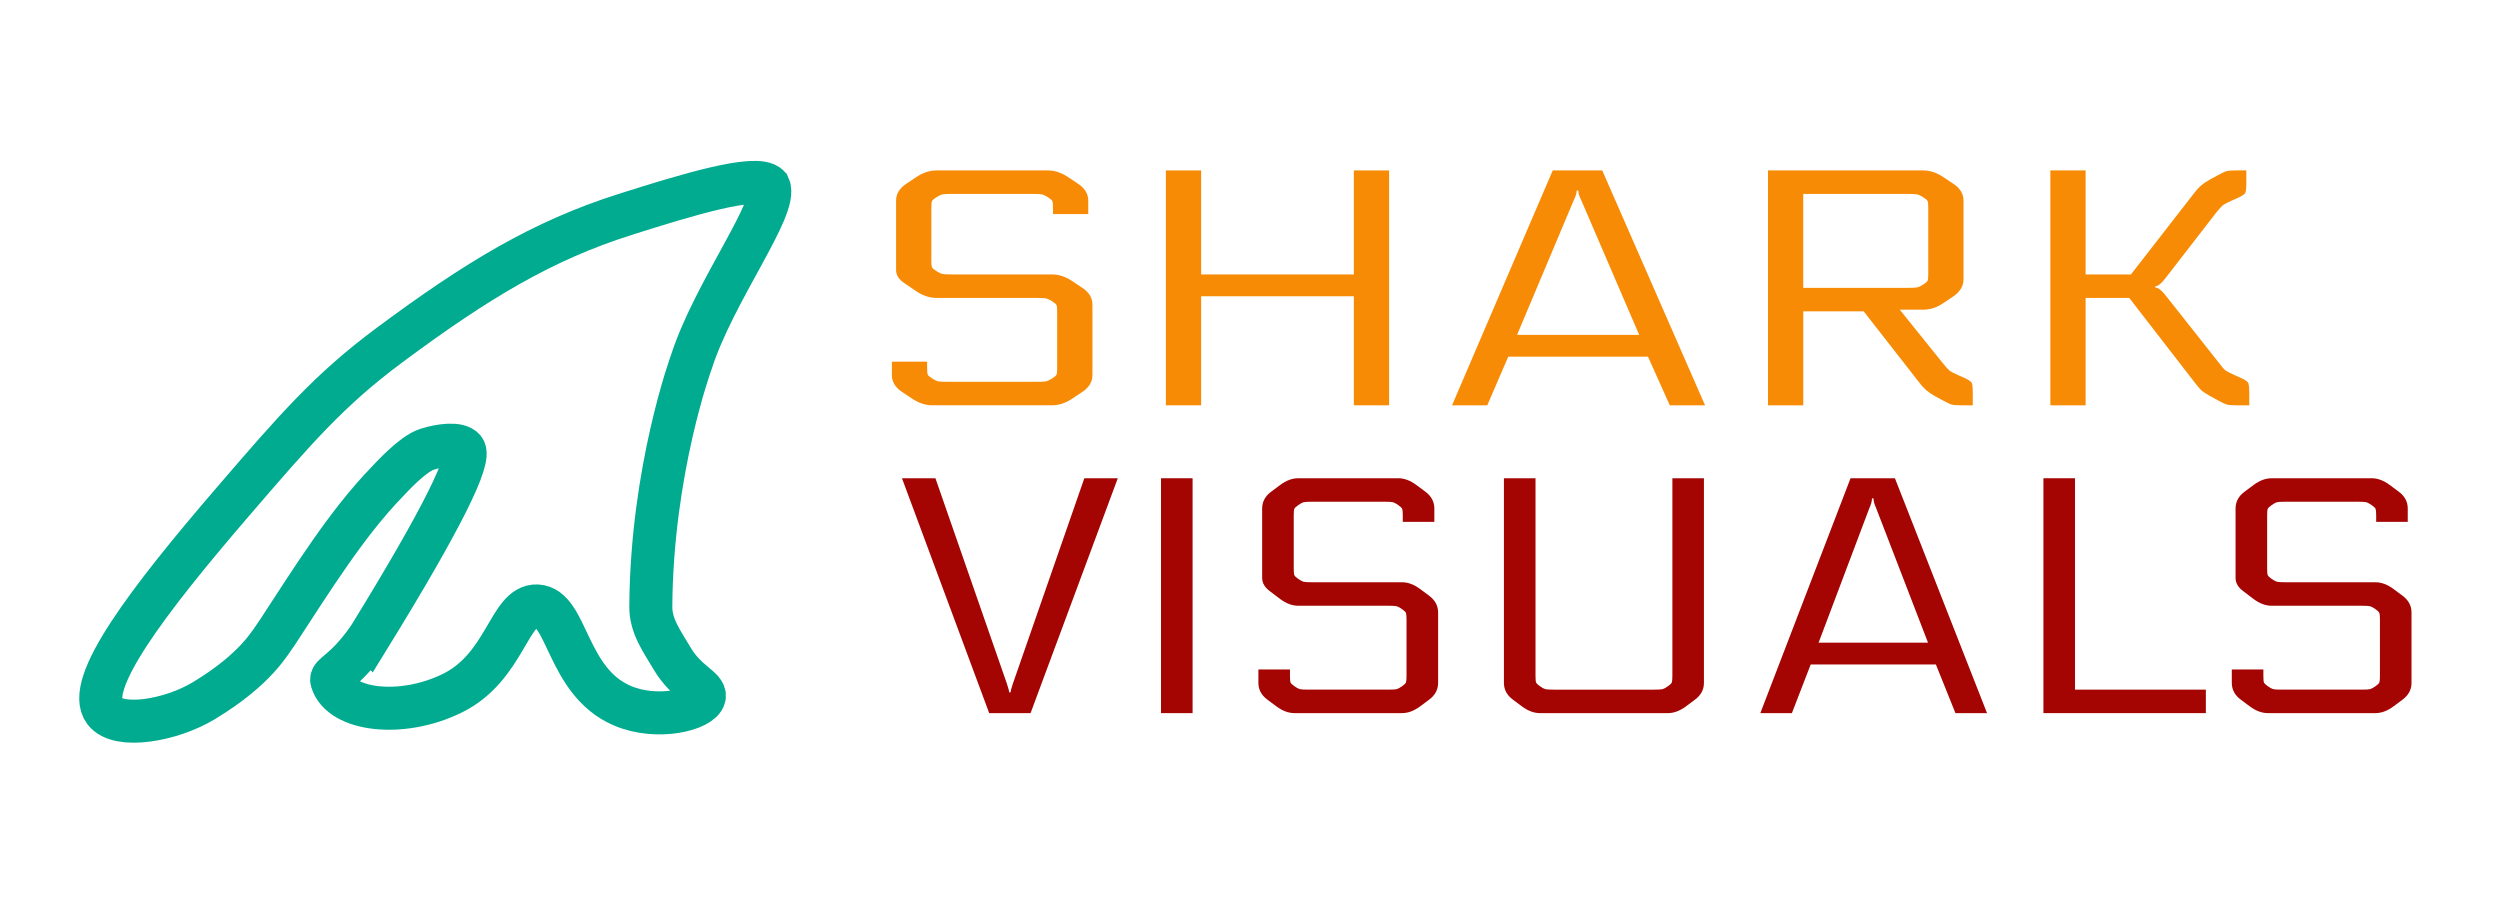
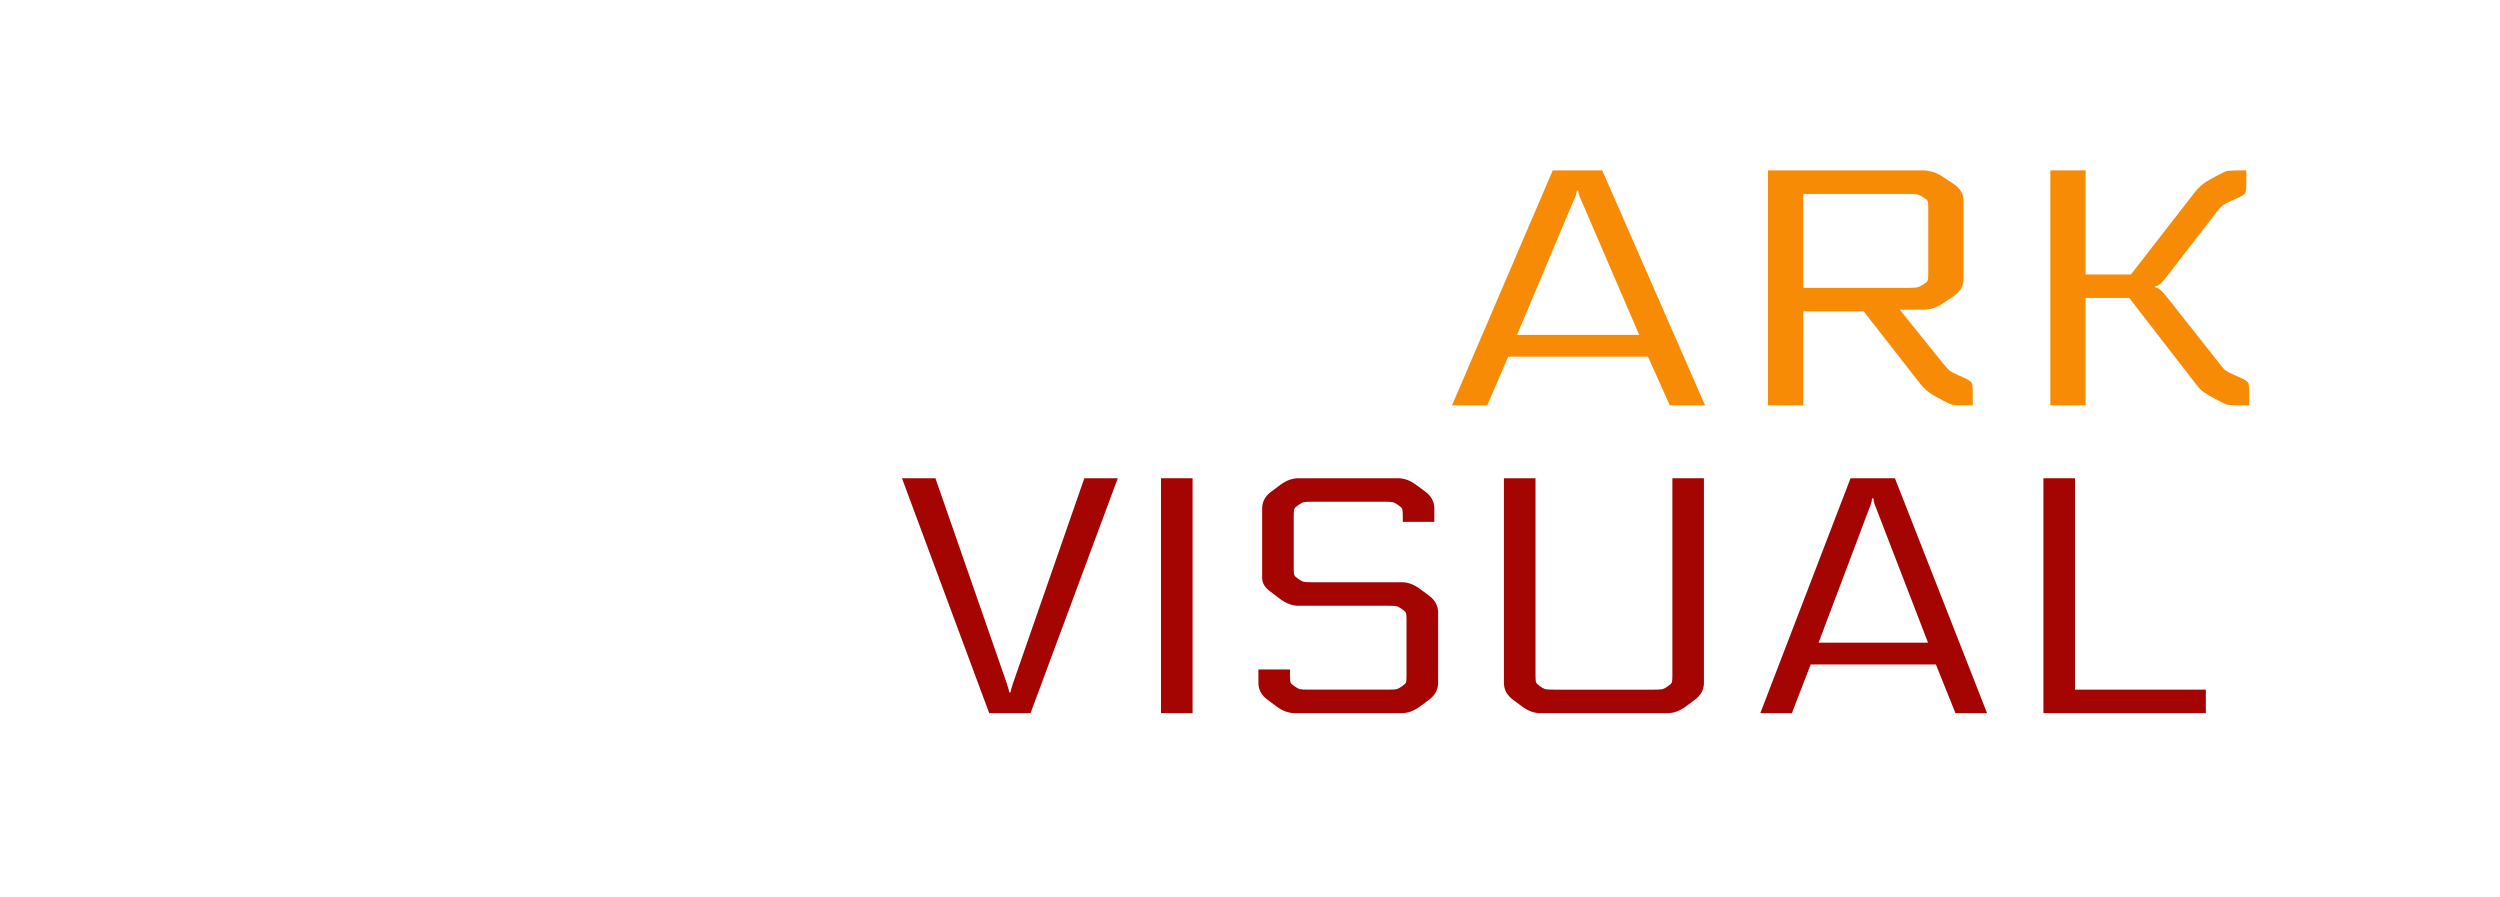
<svg xmlns="http://www.w3.org/2000/svg" id="Tail" viewBox="0 0 2034 730">
  <defs>
    <style>
      .cls-1 {
        fill: #a40502;
      }

      .cls-1, .cls-2 {
        stroke-width: 0px;
      }

      .cls-3 {
        fill: none;
        stroke: #00ab8f;
        stroke-miterlimit: 10;
        stroke-width: 35px;
      }

      .cls-2 {
        fill: #f78b05;
      }
    </style>
  </defs>
-   <path class="cls-3" d="m300,519c-20.38,29.04-31.72,29.22-30,35,7.16,24.03,56.44,30.42,98,10,43.46-21.35,46.11-72.01,69-71,24.87,1.1,23.76,61.4,69,81,29,12.56,64.79,3.09,67-7,1.58-7.23-14.49-11.54-26-31-8.62-14.57-17.6-26.54-17.5-42.5.71-111.34,33-199,33-199,18.5-57.54,71-126,63-143-9.57-10.39-67.63,7.32-117,23-67.34,21.38-120.48,53.44-191.85,106.46-48.92,36.35-76.44,68.31-126.81,126.81-70.39,81.75-121.25,149.2-104.76,170.92,11.3,14.89,54.1,7.57,80.92-8.69,42.8-25.95,53.67-47.24,60-56h0c28.26-43.22,56.06-87.92,88.5-121.5,3.49-3.61,20.99-23.19,33-27,10.76-3.41,25.7-5.3,30,0,6.04,7.45-16.5,54.5-77.5,153.5Z" />
  <g>
-     <path class="cls-2" d="m843.42,242.4h-81.59c-5.46,0-10.92-1.82-16.39-5.46l-9.22-6.28c-4.78-3.09-7.17-6.73-7.17-10.92v-56.51c0-5.46,2.73-10.01,8.19-13.65l8.19-5.46c5.46-3.64,10.92-5.46,16.39-5.46h90.81c5.46,0,10.92,1.82,16.39,5.46l8.19,5.46c5.46,3.64,8.19,8.19,8.19,13.65v10.92h-28.68v-5.19c0-2.73-.17-4.5-.51-5.32-.34-.82-1.54-1.86-3.58-3.14-2.05-1.27-3.64-2.05-4.78-2.32-1.14-.27-3.76-.41-7.85-.41h-65.55c-4.1,0-6.72.14-7.85.41-1.14.27-2.73,1.05-4.78,2.32-2.05,1.28-3.24,2.32-3.58,3.14-.34.82-.51,2.59-.51,5.32v43.13c0,2.73.17,4.5.51,5.32.34.82,1.54,1.87,3.58,3.14,2.05,1.28,3.64,2.05,4.78,2.32,1.14.27,3.76.41,7.85.41h81.59c5.46,0,10.92,1.82,16.39,5.46l8.19,5.46c5.46,3.64,8.19,8.19,8.19,13.65v57.33c0,5.46-2.73,10.01-8.19,13.65l-8.19,5.46c-5.46,3.64-10.92,5.46-16.39,5.46h-97.64c-5.46,0-10.92-1.82-16.39-5.46l-8.19-5.46c-5.46-3.64-8.19-8.19-8.19-13.65v-10.92h28.68v5.19c0,2.73.17,4.5.51,5.32.34.82,1.54,1.87,3.58,3.14,2.05,1.28,3.64,2.05,4.78,2.32,1.14.27,3.76.41,7.85.41h72.37c4.1,0,6.71-.14,7.85-.41,1.14-.27,2.73-1.04,4.78-2.32,2.05-1.27,3.24-2.32,3.58-3.14.34-.82.51-2.59.51-5.32v-45.86c0-2.73-.17-4.5-.51-5.32-.34-.82-1.54-1.86-3.58-3.14-2.05-1.27-3.64-2.05-4.78-2.32-1.14-.27-3.76-.41-7.85-.41Z" />
-     <path class="cls-2" d="m1101.5,138.66h28.68v191.1h-28.68v-88.73h-124.26v88.73h-28.68v-191.1h28.68v84.63h124.26v-84.63Z" />
    <path class="cls-2" d="m1181.38,329.76l81.93-191.1h40.28l83.64,191.1h-28.68l-17.75-39.58h-113.68l-17.07,39.58h-28.68Zm102.76-174.72h-1.37c0,2.18-.8,4.82-2.39,7.92l-46.09,109.47h99.34l-47.11-109.47c-1.59-3.09-2.39-5.73-2.39-7.92Z" />
    <path class="cls-2" d="m1438.44,138.66h126.31c5.46,0,10.92,1.82,16.39,5.46l8.19,5.46c5.46,3.64,8.19,8.19,8.19,13.65v63.88c0,5.64-2.85,10.37-8.53,14.2l-8.53,5.73c-5.01,3.28-10.24,4.91-15.7,4.91h-19.12l35.16,43.68c2.5,3.1,4.27,5.05,5.29,5.87,1.02.82,3.36,2.05,7,3.69l3.76,1.64c4.1,1.82,6.49,3.28,7.17,4.37s1.02,3.73,1.02,7.92v10.65h-8.53c-4.1,0-6.89-.18-8.36-.55-1.48-.36-4.04-1.54-7.68-3.55l-6.49-3.55c-5.01-2.73-9.11-6.28-12.29-10.65l-45.4-58.15h-49.16v76.44h-28.68v-191.1Zm28.68,19.11v76.44h85c4.1,0,6.71-.14,7.85-.41,1.14-.27,2.73-1.04,4.78-2.32,2.05-1.27,3.24-2.32,3.58-3.14s.51-2.59.51-5.32v-54.05c0-2.73-.17-4.5-.51-5.32-.34-.82-1.54-1.86-3.58-3.14-2.05-1.27-3.64-2.05-4.78-2.32-1.14-.27-3.76-.41-7.85-.41h-85Z" />
    <path class="cls-2" d="m1668.18,138.66h28.68v84.63h36.87l51.55-66.34c3.18-4.37,7.28-7.92,12.29-10.65l6.49-3.55c3.64-2,6.2-3.18,7.68-3.55,1.48-.36,4.27-.55,8.36-.55h7.51v10.65c0,4.19-.34,6.83-1.02,7.92-.68,1.09-3.07,2.55-7.17,4.37l-3.76,1.64c-3.64,1.64-6.03,2.91-7.17,3.82-1.14.91-2.96,2.91-5.46,6.01l-40.97,52.96c-3.41,4.55-6.26,6.83-8.53,6.83v1.09c2.27,0,5.12,2.18,8.53,6.55l43.36,54.87c2.27,3.1,4.04,5.1,5.29,6.01,1.25.91,3.7,2.18,7.34,3.82l3.75,1.64c4.1,1.82,6.49,3.28,7.17,4.37.68,1.09,1.02,3.73,1.02,7.92v10.65h-9.56c-4.1,0-6.89-.18-8.36-.55-1.48-.36-4.04-1.54-7.68-3.55l-6.49-3.55c-3.41-2-5.69-3.5-6.83-4.5-1.14-1-2.96-3.14-5.46-6.42l-53.26-68.8h-35.5v87.36h-28.68v-191.1Z" />
  </g>
  <g>
    <path class="cls-1" d="m821.03,563.28h1.22c0-1.09.61-3.46,1.84-7.1l58.12-167.08h27.22l-70.97,191.1h-33.65l-70.97-191.1h27.22l58.12,167.08c1.22,3.64,1.84,6.01,1.84,7.1Z" />
    <path class="cls-1" d="m944.6,389.1h25.69v191.1h-25.69v-191.1Z" />
    <path class="cls-1" d="m1129.36,492.84h-73.11c-4.89,0-9.79-1.82-14.68-5.46l-8.26-6.28c-4.28-3.09-6.42-6.73-6.42-10.92v-56.51c0-5.46,2.45-10.01,7.34-13.65l7.34-5.46c4.89-3.64,9.79-5.46,14.68-5.46h81.37c4.89,0,9.79,1.82,14.68,5.46l7.34,5.46c4.89,3.64,7.34,8.19,7.34,13.65v10.92h-25.69v-5.19c0-2.73-.15-4.5-.46-5.32-.31-.82-1.38-1.86-3.21-3.14-1.84-1.27-3.26-2.05-4.28-2.32-1.02-.27-3.36-.41-7.04-.41h-58.73c-3.67,0-6.02.14-7.04.41-1.02.27-2.45,1.05-4.28,2.32-1.84,1.28-2.91,2.32-3.21,3.14-.31.82-.46,2.59-.46,5.32v43.13c0,2.73.15,4.5.46,5.32.31.82,1.38,1.87,3.21,3.14,1.84,1.28,3.26,2.05,4.28,2.32,1.02.27,3.37.41,7.04.41h73.11c4.89,0,9.79,1.82,14.68,5.46l7.34,5.46c4.89,3.64,7.34,8.19,7.34,13.65v57.33c0,5.46-2.45,10.01-7.34,13.65l-7.34,5.46c-4.89,3.64-9.79,5.46-14.68,5.46h-87.49c-4.89,0-9.79-1.82-14.68-5.46l-7.34-5.46c-4.89-3.64-7.34-8.19-7.34-13.65v-10.92h25.69v5.19c0,2.73.15,4.5.46,5.32s1.38,1.87,3.21,3.14c1.84,1.28,3.26,2.05,4.28,2.32,1.02.27,3.36.41,7.04.41h64.85c3.67,0,6.01-.14,7.04-.41,1.02-.27,2.45-1.04,4.28-2.32,1.84-1.27,2.91-2.32,3.21-3.14s.46-2.59.46-5.32v-45.86c0-2.73-.15-4.5-.46-5.32-.31-.82-1.38-1.86-3.21-3.14-1.84-1.27-3.26-2.05-4.28-2.32-1.02-.27-3.36-.41-7.04-.41Z" />
    <path class="cls-1" d="m1360.62,389.1h25.7v166.53c0,5.46-2.45,10.01-7.34,13.65l-7.34,5.46c-4.89,3.64-9.79,5.46-14.68,5.46h-104c-4.89,0-9.79-1.82-14.68-5.46l-7.34-5.46c-4.9-3.64-7.34-8.19-7.34-13.65v-166.53h25.7v160.8c0,2.73.15,4.5.46,5.32s1.38,1.87,3.21,3.14c1.84,1.28,3.26,2.05,4.28,2.32,1.02.27,3.37.41,7.04.41h81.37c3.67,0,6.01-.14,7.04-.41,1.02-.27,2.45-1.04,4.28-2.32,1.84-1.27,2.91-2.32,3.21-3.14s.46-2.59.46-5.32v-160.8Z" />
    <path class="cls-1" d="m1432.2,580.2l73.41-191.1h36.1l74.94,191.1h-25.7l-15.91-39.58h-101.86l-15.3,39.58h-25.69Zm92.07-174.72h-1.22c0,2.18-.72,4.82-2.14,7.92l-41.3,109.47h89.02l-42.21-109.47c-1.43-3.09-2.14-5.73-2.14-7.92Z" />
    <path class="cls-1" d="m1794.68,561.09v19.11h-132.15v-191.1h25.7v171.99h106.45Z" />
-     <path class="cls-1" d="m1921.32,492.84h-73.11c-4.89,0-9.79-1.82-14.68-5.46l-8.26-6.28c-4.28-3.09-6.42-6.73-6.42-10.92v-56.51c0-5.46,2.45-10.01,7.34-13.65l7.34-5.46c4.89-3.64,9.79-5.46,14.68-5.46h81.37c4.89,0,9.79,1.82,14.68,5.46l7.34,5.46c4.89,3.64,7.34,8.19,7.34,13.65v10.92h-25.69v-5.19c0-2.73-.15-4.5-.46-5.32-.31-.82-1.38-1.86-3.21-3.14-1.84-1.27-3.26-2.05-4.28-2.32-1.02-.27-3.36-.41-7.04-.41h-58.73c-3.67,0-6.02.14-7.04.41-1.02.27-2.45,1.05-4.28,2.32-1.84,1.28-2.91,2.32-3.21,3.14-.31.82-.46,2.59-.46,5.32v43.13c0,2.73.15,4.5.46,5.32.31.82,1.38,1.87,3.21,3.14,1.84,1.28,3.26,2.05,4.28,2.32,1.02.27,3.37.41,7.04.41h73.11c4.89,0,9.79,1.82,14.68,5.46l7.34,5.46c4.89,3.64,7.34,8.19,7.34,13.65v57.33c0,5.46-2.45,10.01-7.34,13.65l-7.34,5.46c-4.89,3.64-9.79,5.46-14.68,5.46h-87.49c-4.89,0-9.79-1.82-14.68-5.46l-7.34-5.46c-4.89-3.64-7.34-8.19-7.34-13.65v-10.92h25.69v5.19c0,2.73.15,4.5.46,5.32s1.38,1.87,3.21,3.14c1.84,1.28,3.26,2.05,4.28,2.32,1.02.27,3.36.41,7.04.41h64.85c3.67,0,6.01-.14,7.04-.41,1.02-.27,2.45-1.04,4.28-2.32,1.84-1.27,2.91-2.32,3.21-3.14s.46-2.59.46-5.32v-45.86c0-2.73-.15-4.5-.46-5.32-.31-.82-1.38-1.86-3.21-3.14-1.84-1.27-3.26-2.05-4.28-2.32-1.02-.27-3.36-.41-7.04-.41Z" />
  </g>
</svg>